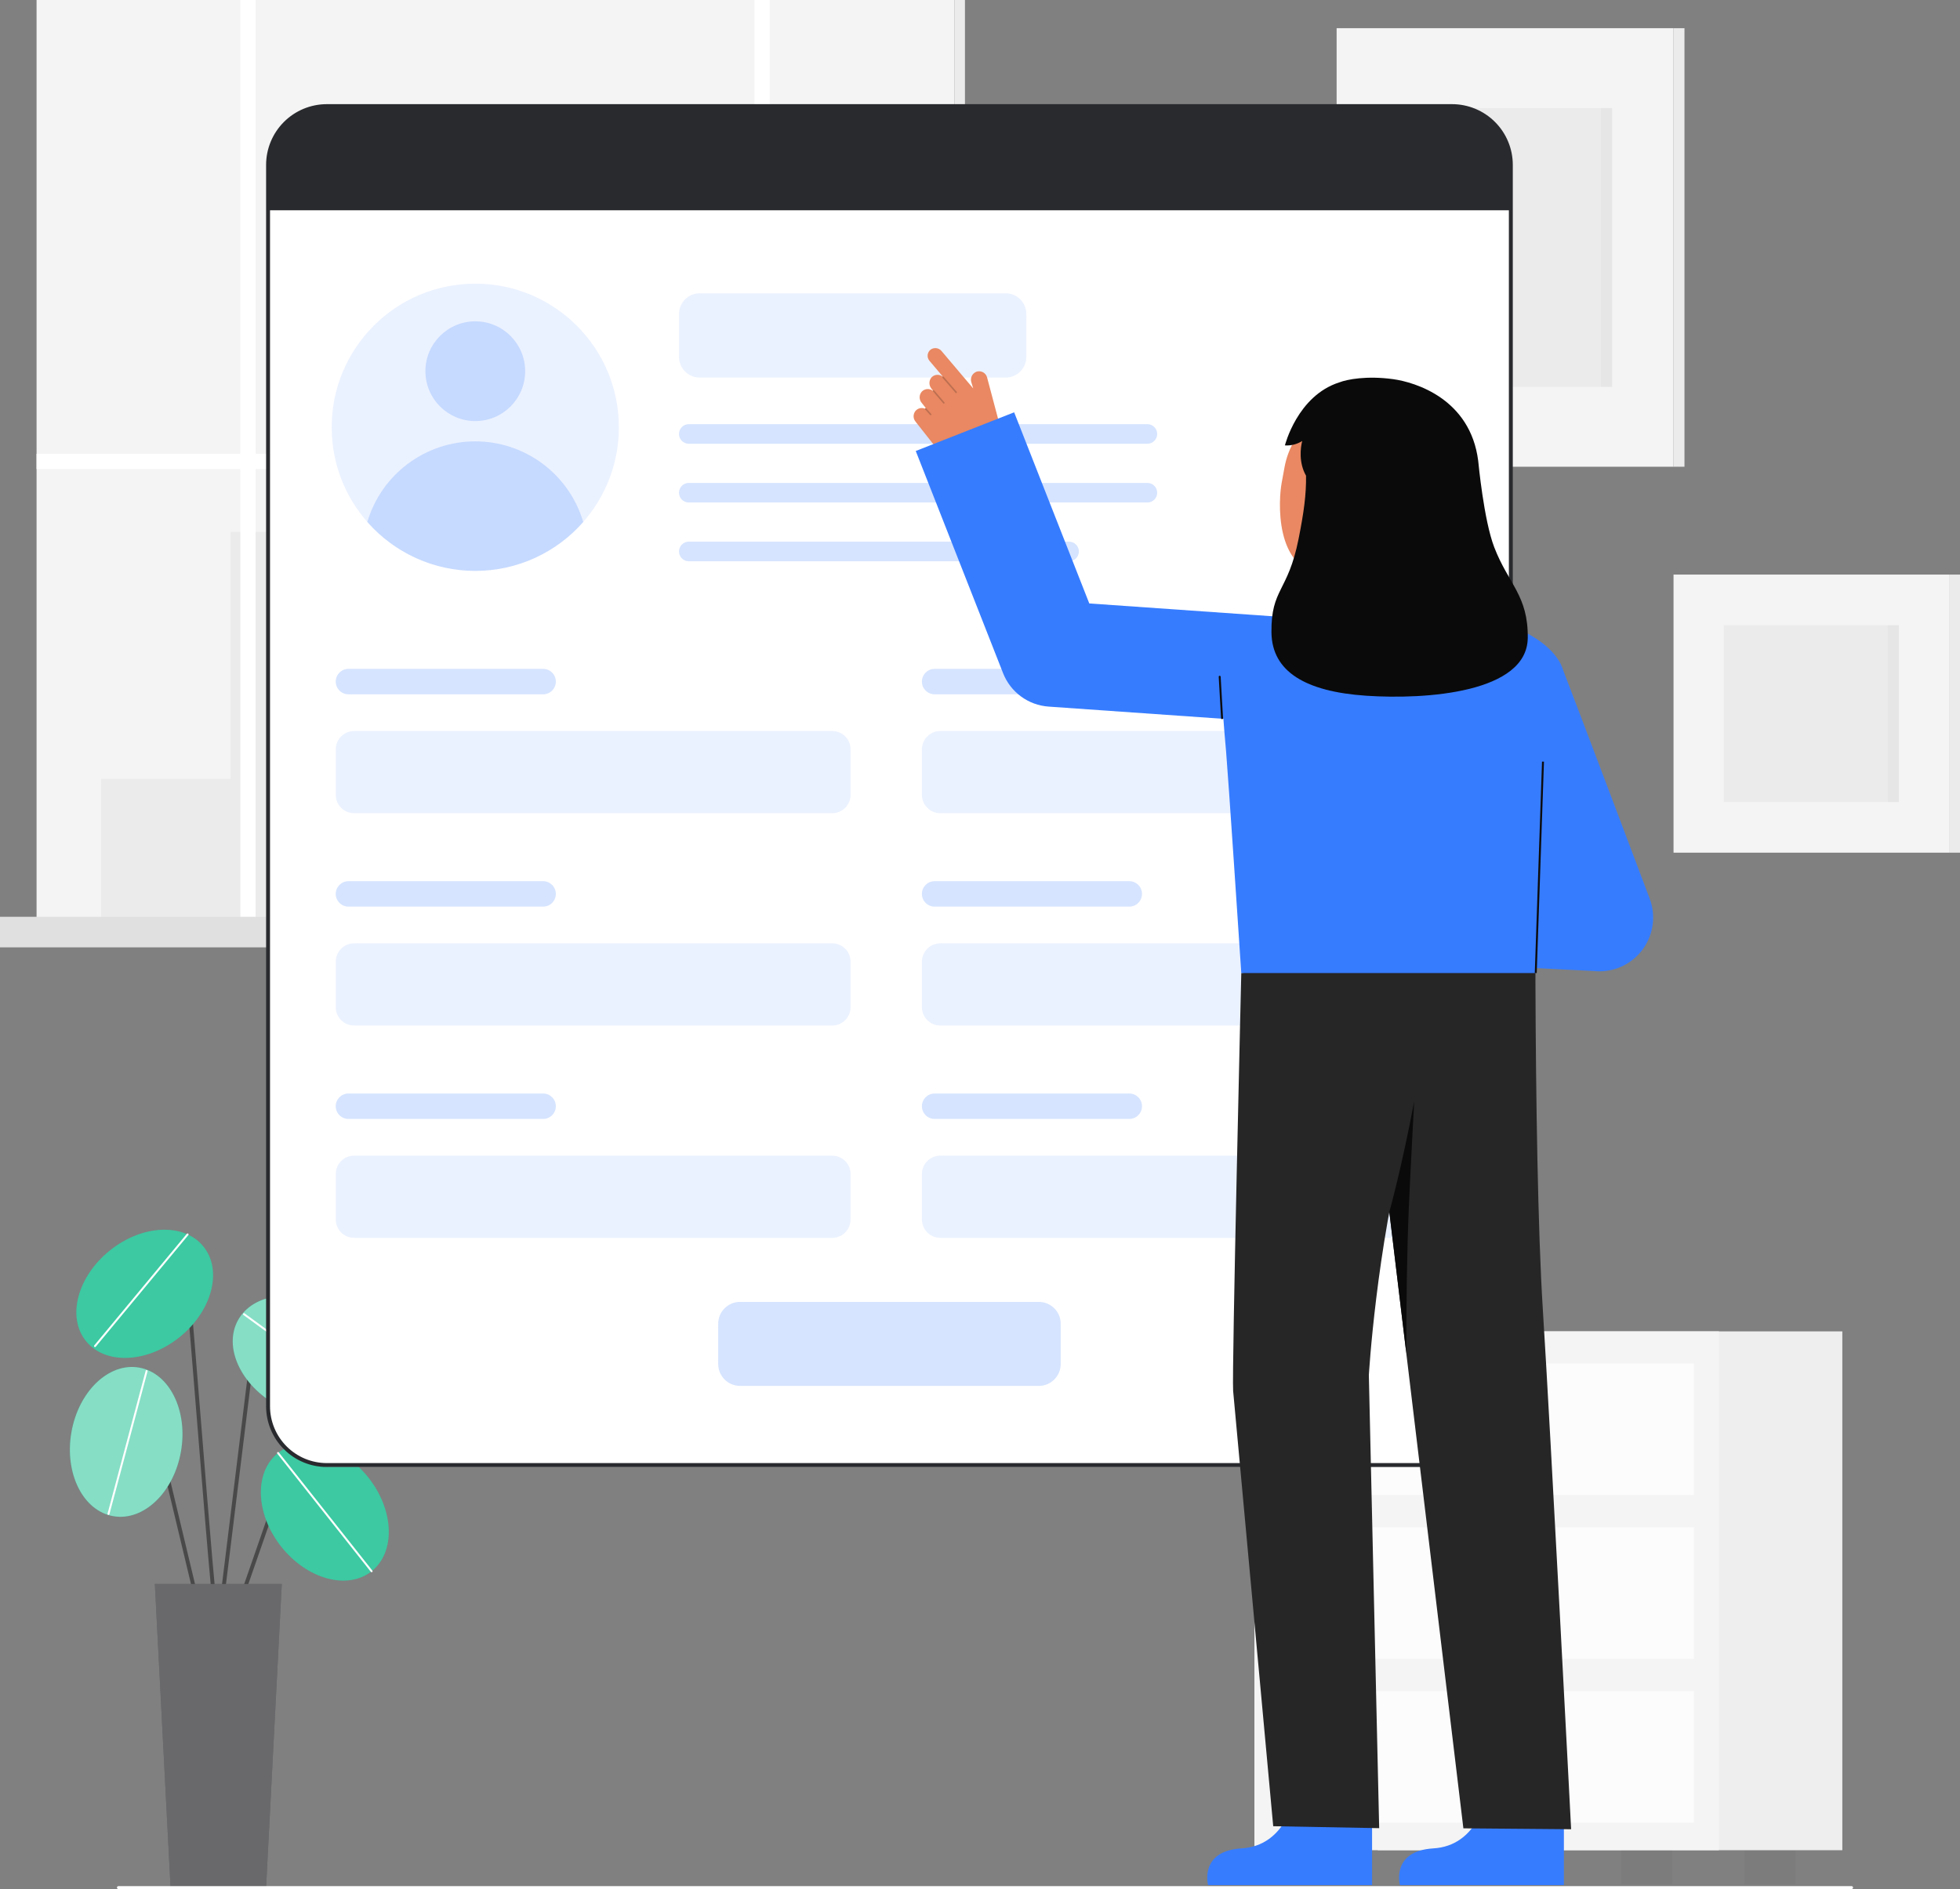
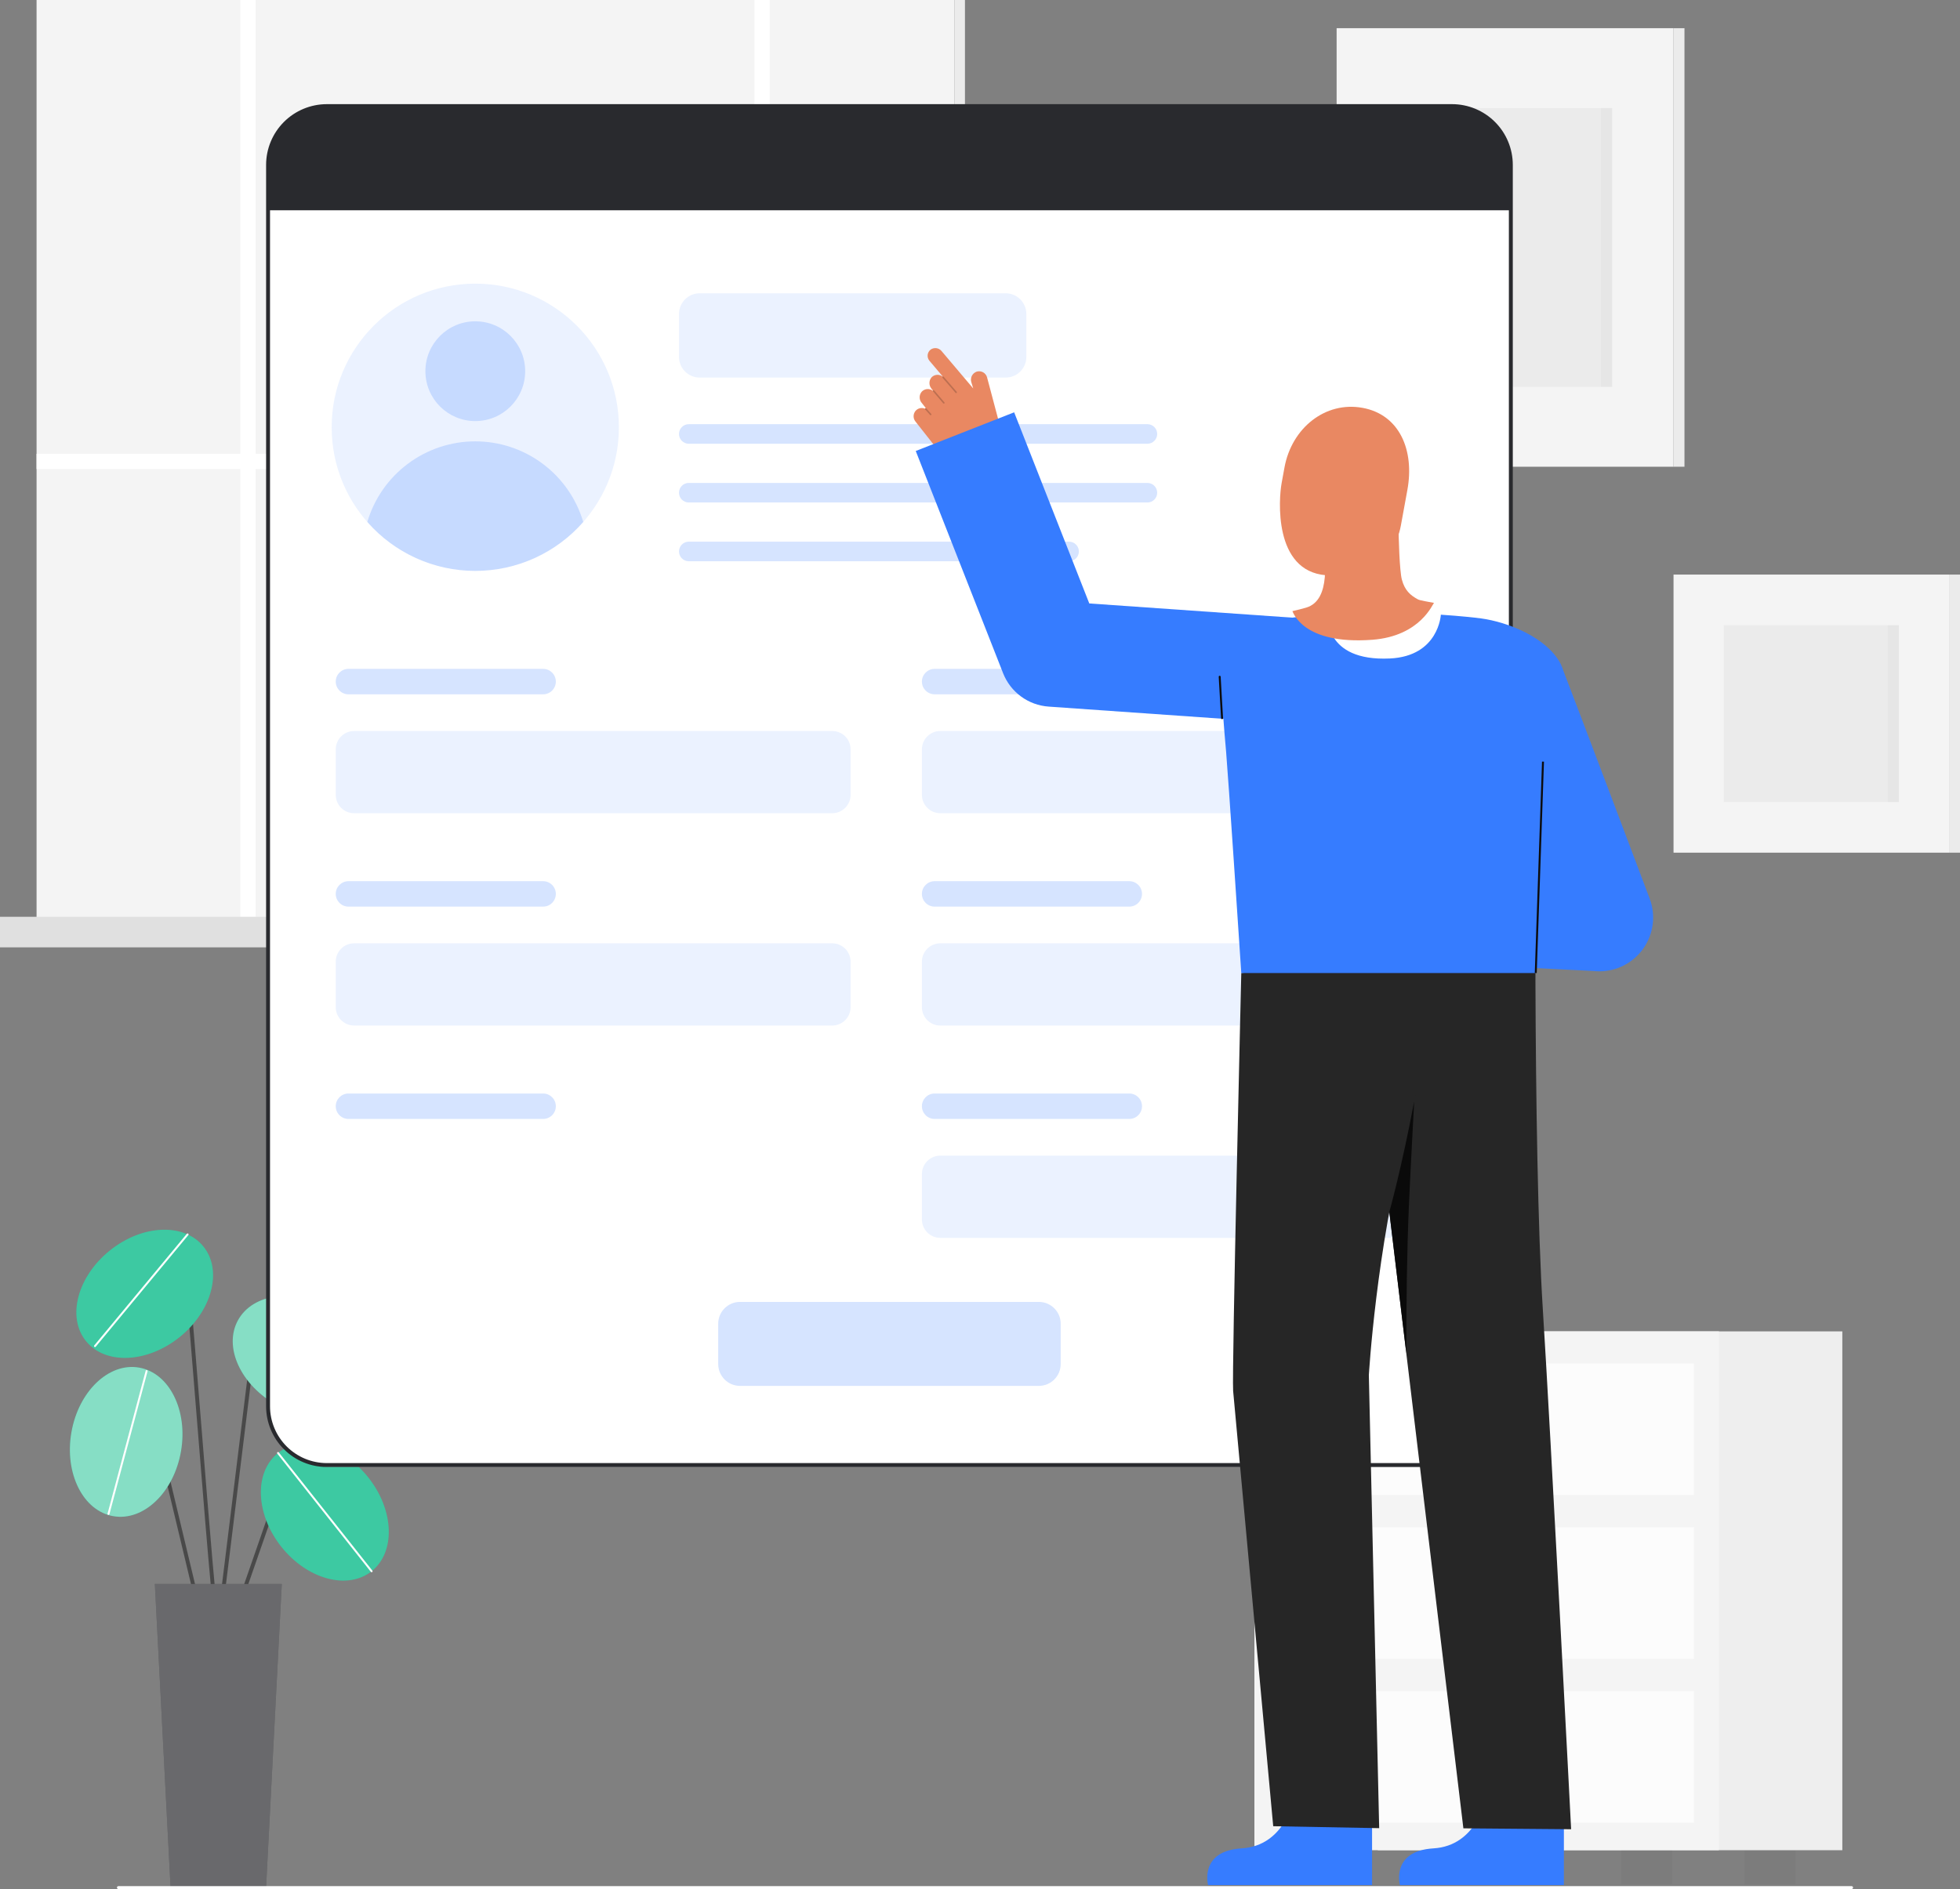
<svg xmlns="http://www.w3.org/2000/svg" width="389" height="375" viewBox="0 0 389 375" fill="none">
  <rect x="0" y="0" width="389" height="375" fill="#808080" stroke="none" />
  <g clip-path="url(#clip0_26_2567)">
    <path d="M332.145 5.595H265.279V92.654H332.145V5.595Z" fill="#F4F4F4" />
    <path d="M332.145 92.654H334.314V5.595H332.145V92.654Z" fill="#F4F4F4" />
    <path opacity="0.05" d="M332.145 92.654H334.314V5.595H332.145V92.654Z" fill="#292A2E" />
    <path opacity="0.05" d="M319.965 21.454H277.459V76.795H319.965V21.454Z" fill="#292A2E" />
    <path opacity="0.03" d="M319.965 21.454H317.749V76.795H319.965V21.454Z" fill="#292A2E" />
    <path d="M386.831 114.064H332.145V169.267H386.831V114.064Z" fill="#F4F4F4" />
    <path opacity="0.05" d="M376.869 124.12H342.107V159.211H376.869V124.12Z" fill="#292A2E" />
    <path d="M386.831 169.268H389V114.064H386.831V169.268Z" fill="#F4F4F4" />
    <path opacity="0.05" d="M386.831 169.268H389V114.064H386.831V169.268Z" fill="#292A2E" />
    <path opacity="0.03" d="M376.869 124.12H374.654V159.211H376.869V124.12Z" fill="#292A2E" />
    <path d="M189.425 0H7.257V182.22H189.425V0Z" fill="#F4F4F4" />
    <path d="M191.513 0H189.425V182.22H191.513V0Z" fill="#F4F4F4" />
    <path opacity="0.05" d="M191.513 0H189.425V182.22H191.513V0Z" fill="#292A2E" />
-     <path opacity="0.05" d="M145.294 125.565V77.89H106.252V105.588H45.777V154.631H20.074V182.22H45.777H50.729H180.662V125.565H145.294Z" fill="#292A2E" />
    <path opacity="0.34" d="M139.694 83.066H111.264V88.243H139.694V83.066Z" fill="#FFFFFA" />
-     <path opacity="0.34" d="M139.694 93.793H111.264V98.969H139.694V93.793Z" fill="#FFFFFA" />
    <path opacity="0.34" d="M139.694 104.52H111.264V109.696H139.694V104.52Z" fill="#FFFFFA" />
    <path opacity="0.34" d="M175.62 130.59H170.38V135.766H175.62V130.59Z" fill="#FFFFFA" />
    <path opacity="0.34" d="M175.62 141.316H170.38V146.493H175.62V141.316Z" fill="#FFFFFA" />
    <path opacity="0.34" d="M175.62 152.043H170.38V157.219H175.62V152.043Z" fill="#FFFFFA" />
    <path opacity="0.34" d="M165.926 130.59H160.686V135.766H165.926V130.59Z" fill="#FFFFFA" />
    <path opacity="0.34" d="M165.926 141.316H160.686V146.493H165.926V141.316Z" fill="#FFFFFA" />
    <path opacity="0.34" d="M165.926 152.043H160.686V157.219H165.926V152.043Z" fill="#FFFFFA" />
    <path opacity="0.34" d="M156.494 130.59H151.254V135.766H156.494V130.59Z" fill="#FFFFFA" />
    <path opacity="0.34" d="M156.494 141.316H151.254V146.493H156.494V141.316Z" fill="#FFFFFA" />
    <path opacity="0.34" d="M156.494 152.043H151.254V157.219H156.494V152.043Z" fill="#FFFFFA" />
    <path d="M189.425 90.088H152.77V0H149.738V90.088H50.729V0H47.697V90.088H7.257V93.121H47.697V182.22H50.729V93.121H149.738V182.22H152.77V93.121H189.425V90.088Z" fill="white" />
    <path d="M196.682 182.001H0V188.061H196.682V182.001Z" fill="#F4F4F4" />
    <path opacity="0.1" d="M196.682 182.001H0V188.061H196.682V182.001Z" fill="#292A2E" />
    <path opacity="0.1" d="M199.522 182.001H196.682V188.061H199.522V182.001Z" fill="#292A2E" />
    <path opacity="0.1" d="M199.522 182.001H196.682V188.061H199.522V182.001Z" fill="#292A2E" />
    <path opacity="0.05" d="M292.842 367.294H282.723V374.054H292.842V367.294Z" fill="#292A2E" />
    <path opacity="0.05" d="M356.367 367.294H346.248V374.054H356.367V367.294Z" fill="#292A2E" />
    <path d="M365.643 264.3H273.447V367.294H365.643V264.3Z" fill="#F4F4F4" />
    <path opacity="0.03" d="M365.643 264.3H273.447V367.294H365.643V264.3Z" fill="#292A2E" />
    <path d="M341.158 264.3H248.962V367.294H341.158V264.3Z" fill="#F4F4F4" />
    <path opacity="0.05" d="M268.357 367.294H258.238V374.054H268.357V367.294Z" fill="#292A2E" />
    <path opacity="0.05" d="M331.882 367.294H321.762V374.054H331.882V367.294Z" fill="#292A2E" />
    <path opacity="0.7" d="M336.197 270.668H253.922V296.79H336.197V270.668Z" fill="white" />
    <path opacity="0.7" d="M336.197 303.184H253.922V329.306H336.197V303.184Z" fill="white" />
    <path opacity="0.7" d="M336.197 335.7H253.922V361.822H336.197V335.7Z" fill="white" />
    <path opacity="0.05" d="M295.06 287.385C297.078 287.385 298.714 285.748 298.714 283.729C298.714 281.711 297.078 280.074 295.06 280.074C293.041 280.074 291.405 281.711 291.405 283.729C291.405 285.748 293.041 287.385 295.06 287.385Z" fill="#292A2E" />
    <path opacity="0.05" d="M295.06 319.901C297.078 319.901 298.714 318.264 298.714 316.245C298.714 314.227 297.078 312.59 295.06 312.59C293.041 312.59 291.405 314.227 291.405 316.245C291.405 318.264 293.041 319.901 295.06 319.901Z" fill="#292A2E" />
    <path opacity="0.05" d="M295.06 352.416C297.078 352.416 298.714 350.78 298.714 348.761C298.714 346.742 297.078 345.106 295.06 345.106C293.041 345.106 291.405 346.742 291.405 348.761C291.405 350.78 293.041 352.416 295.06 352.416Z" fill="#292A2E" />
    <path d="M43.331 324.021C43.28 324.021 43.229 324.011 43.182 323.992C43.135 323.972 43.092 323.943 43.056 323.907C42.509 323.36 41.616 313.311 39.212 283.392C38.228 271.15 37.299 259.587 36.621 252.56C36.573 252.058 36.378 252 36.315 251.981C35.386 251.701 32.563 253.927 30.988 255.877C30.923 255.957 30.829 256.008 30.726 256.019C30.624 256.03 30.521 256 30.441 255.935C30.361 255.87 30.31 255.776 30.299 255.673C30.288 255.571 30.318 255.468 30.383 255.388C31.425 254.099 34.822 250.72 36.538 251.236C36.884 251.34 37.315 251.641 37.393 252.486C38.072 259.519 39.001 271.085 39.985 283.33C41.446 301.511 43.1 322.109 43.645 323.406C43.686 323.464 43.711 323.532 43.716 323.604C43.722 323.675 43.707 323.746 43.675 323.81C43.642 323.873 43.593 323.927 43.532 323.964C43.471 324.001 43.401 324.021 43.329 324.021H43.331Z" fill="#494949" />
    <path d="M35.623 265.456C42.071 260.285 44.209 252.237 40.397 247.48C36.584 242.723 28.267 243.058 21.818 248.229C15.369 253.399 13.232 261.447 17.044 266.204C20.856 270.962 29.174 270.626 35.623 265.456Z" fill="#0CBC8B" />
    <path opacity="0.2" d="M35.623 265.456C42.071 260.285 44.209 252.237 40.397 247.48C36.584 242.723 28.267 243.058 21.818 248.229C15.369 253.399 13.232 261.447 17.044 266.204C20.856 270.962 29.174 270.626 35.623 265.456Z" fill="white" />
    <path d="M18.851 267.414C18.814 267.414 18.778 267.403 18.747 267.383C18.716 267.364 18.691 267.335 18.675 267.302C18.66 267.269 18.654 267.231 18.658 267.195C18.663 267.158 18.678 267.124 18.701 267.095L37.08 244.926C37.096 244.907 37.116 244.89 37.139 244.878C37.161 244.867 37.186 244.859 37.211 244.857C37.237 244.854 37.262 244.857 37.287 244.865C37.311 244.872 37.334 244.884 37.353 244.901C37.373 244.917 37.389 244.937 37.401 244.96C37.413 244.982 37.42 245.007 37.423 245.032C37.425 245.058 37.423 245.084 37.415 245.108C37.407 245.132 37.395 245.155 37.379 245.175L19.001 267.343C18.983 267.365 18.96 267.383 18.934 267.395C18.908 267.407 18.88 267.414 18.851 267.414Z" fill="white" />
    <path d="M47.338 319.269C47.295 319.269 47.252 319.261 47.211 319.247C47.114 319.213 47.034 319.142 46.989 319.049C46.944 318.956 46.938 318.849 46.971 318.752L53.875 298.893C54.078 298.31 54.425 297.787 54.882 297.372C55.34 296.957 55.895 296.663 56.495 296.518C57.095 296.374 57.723 296.382 58.319 296.542C58.916 296.702 59.462 297.01 59.91 297.436L63.559 300.923C63.634 300.995 63.677 301.093 63.679 301.196C63.682 301.299 63.643 301.399 63.572 301.473C63.501 301.548 63.403 301.591 63.3 301.593C63.197 301.596 63.097 301.557 63.022 301.486L59.373 297.998C59.02 297.662 58.588 297.419 58.117 297.292C57.646 297.166 57.151 297.159 56.677 297.274C56.203 297.388 55.765 297.62 55.404 297.947C55.043 298.275 54.769 298.688 54.609 299.148L47.706 319.008C47.679 319.084 47.63 319.15 47.564 319.197C47.498 319.244 47.419 319.269 47.338 319.269Z" fill="#494949" />
    <path d="M73.755 311.918C78.534 308.134 78.25 299.811 73.121 293.329C67.991 286.847 59.959 284.66 55.18 288.444C50.401 292.227 50.685 300.55 55.814 307.032C60.944 313.514 68.976 315.701 73.755 311.918Z" fill="#0CBC8B" />
    <path d="M40.194 322.755C40.107 322.754 40.022 322.725 39.953 322.671C39.885 322.617 39.837 322.541 39.816 322.456L28.231 274.003C28.152 273.673 27.983 273.371 27.744 273.13C27.504 272.89 27.203 272.72 26.873 272.64C26.543 272.559 26.197 272.572 25.874 272.675C25.551 272.778 25.262 272.969 25.04 273.226L21.468 277.353C21.436 277.394 21.395 277.427 21.349 277.451C21.303 277.475 21.253 277.49 21.201 277.495C21.149 277.499 21.097 277.493 21.048 277.477C20.998 277.461 20.953 277.435 20.913 277.401C20.874 277.367 20.842 277.326 20.819 277.279C20.796 277.233 20.783 277.182 20.78 277.13C20.777 277.078 20.784 277.026 20.802 276.977C20.819 276.928 20.846 276.883 20.881 276.845L24.452 272.717C24.767 272.352 25.178 272.081 25.637 271.934C26.097 271.787 26.588 271.77 27.057 271.884C27.526 271.998 27.954 272.24 28.295 272.582C28.635 272.924 28.875 273.353 28.987 273.822L40.572 322.276C40.596 322.376 40.579 322.482 40.525 322.569C40.471 322.657 40.384 322.72 40.284 322.744C40.255 322.751 40.224 322.755 40.194 322.755Z" fill="#494949" />
    <path d="M35.919 288.118C37.328 279.972 33.601 272.526 27.595 271.487C21.589 270.448 15.579 276.21 14.17 284.356C12.762 292.502 16.489 299.948 22.495 300.987C28.501 302.026 34.511 296.264 35.919 288.118Z" fill="#0CBC8B" />
    <path d="M43.331 324.021C43.315 324.021 43.299 324.02 43.283 324.018C43.233 324.012 43.184 323.996 43.139 323.971C43.095 323.946 43.056 323.912 43.024 323.872C42.993 323.831 42.969 323.785 42.956 323.736C42.942 323.687 42.938 323.636 42.945 323.585L50.342 263.503C50.423 262.849 50.691 262.232 51.114 261.726C51.537 261.22 52.097 260.847 52.727 260.652C53.356 260.457 54.029 260.448 54.664 260.626C55.298 260.804 55.868 261.162 56.305 261.656L64.76 271.236C64.794 271.274 64.82 271.318 64.837 271.367C64.853 271.415 64.86 271.466 64.857 271.517C64.854 271.568 64.84 271.618 64.818 271.664C64.796 271.71 64.764 271.751 64.726 271.784C64.688 271.818 64.643 271.844 64.595 271.861C64.547 271.877 64.496 271.884 64.445 271.881C64.394 271.878 64.344 271.865 64.298 271.842C64.252 271.82 64.211 271.789 64.177 271.75L55.722 262.171C55.385 261.789 54.944 261.512 54.453 261.375C53.963 261.237 53.443 261.244 52.956 261.395C52.47 261.545 52.037 261.834 51.71 262.225C51.383 262.616 51.176 263.093 51.114 263.599L43.716 323.68C43.705 323.774 43.659 323.86 43.588 323.923C43.517 323.986 43.426 324.021 43.331 324.021Z" fill="#494949" />
    <path d="M73.432 276.559C76.382 271.224 72.911 263.655 65.679 259.654C58.447 255.652 50.192 256.733 47.242 262.068C44.292 267.403 47.763 274.972 54.995 278.973C62.227 282.975 70.482 281.894 73.432 276.559Z" fill="#0CBC8B" />
    <path opacity="0.2" d="M73.755 311.918C78.534 308.134 78.25 299.811 73.121 293.329C67.991 286.847 59.959 284.66 55.18 288.444C50.401 292.227 50.685 300.55 55.814 307.032C60.944 313.514 68.976 315.701 73.755 311.918Z" fill="white" />
    <path opacity="0.5" d="M35.919 288.118C37.328 279.972 33.601 272.526 27.595 271.487C21.589 270.448 15.579 276.21 14.17 284.356C12.762 292.502 16.489 299.948 22.495 300.987C28.501 302.026 34.511 296.264 35.919 288.118Z" fill="white" />
    <path opacity="0.5" d="M73.432 276.559C76.382 271.224 72.911 263.655 65.679 259.654C58.447 255.652 50.192 256.733 47.242 262.068C44.292 267.403 47.763 274.972 54.995 278.973C62.227 282.975 70.482 281.894 73.432 276.559Z" fill="white" />
    <path d="M52.792 375H33.868L30.732 314.434H55.928L52.792 375Z" fill="#292A2E" />
    <path opacity="0.3" d="M52.792 375H33.868L30.732 314.434H55.928L52.792 375Z" fill="white" />
    <path d="M73.756 312.112C73.727 312.112 73.698 312.105 73.672 312.093C73.645 312.08 73.622 312.061 73.604 312.038L55.028 288.564C55.012 288.544 55 288.521 54.993 288.497C54.986 288.472 54.984 288.447 54.987 288.421C54.99 288.396 54.998 288.371 55.011 288.349C55.023 288.327 55.04 288.307 55.06 288.291C55.08 288.275 55.103 288.264 55.127 288.257C55.152 288.25 55.177 288.248 55.203 288.251C55.228 288.254 55.253 288.261 55.275 288.274C55.297 288.286 55.317 288.303 55.333 288.323L73.909 311.797C73.931 311.826 73.946 311.86 73.95 311.896C73.954 311.933 73.947 311.969 73.931 312.002C73.916 312.035 73.891 312.063 73.86 312.083C73.829 312.102 73.793 312.112 73.756 312.112Z" fill="white" />
-     <path d="M72.197 278.44C72.155 278.439 72.115 278.426 72.082 278.401L48.312 261.04C48.27 261.009 48.242 260.963 48.234 260.912C48.227 260.861 48.239 260.809 48.27 260.768C48.3 260.726 48.346 260.698 48.397 260.69C48.447 260.682 48.5 260.695 48.541 260.725L72.311 278.087C72.344 278.112 72.368 278.146 72.38 278.185C72.392 278.224 72.392 278.266 72.379 278.304C72.366 278.343 72.342 278.377 72.308 278.401C72.275 278.424 72.236 278.437 72.195 278.437L72.197 278.44Z" fill="white" />
    <path d="M21.529 300.733C21.512 300.733 21.496 300.731 21.479 300.726C21.43 300.713 21.388 300.68 21.362 300.636C21.337 300.591 21.33 300.539 21.343 300.489L28.91 272.13C28.916 272.105 28.927 272.081 28.942 272.06C28.958 272.04 28.977 272.022 29 272.009C29.022 271.996 29.046 271.988 29.072 271.984C29.098 271.981 29.123 271.982 29.148 271.989C29.173 271.996 29.197 272.007 29.217 272.023C29.238 272.039 29.255 272.058 29.267 272.081C29.28 272.103 29.288 272.128 29.291 272.154C29.294 272.179 29.292 272.205 29.285 272.23L21.718 300.589C21.707 300.63 21.683 300.667 21.648 300.693C21.614 300.719 21.573 300.733 21.529 300.733Z" fill="white" />
    <path d="M288.417 21.395H65.083C58.644 21.395 53.424 26.616 53.424 33.056V279.502C53.424 285.943 58.644 291.164 65.083 291.164H288.417C294.856 291.164 300.076 285.943 300.076 279.502V33.056C300.076 26.616 294.856 21.395 288.417 21.395Z" fill="white" />
    <path d="M288.197 291.223H64.861C61.666 291.22 58.604 289.949 56.346 287.69C54.087 285.431 52.817 282.368 52.813 279.173V32.727C52.817 29.532 54.087 26.469 56.346 24.21C58.604 21.951 61.666 20.68 64.861 20.676H288.197C291.391 20.68 294.453 21.951 296.711 24.21C298.97 26.469 300.24 29.532 300.244 32.727V279.173C300.24 282.368 298.97 285.431 296.711 287.69C294.453 289.949 291.391 291.22 288.197 291.223ZM64.861 21.454C61.873 21.457 59.008 22.646 56.895 24.759C54.782 26.873 53.594 29.738 53.59 32.727V279.173C53.594 282.161 54.782 285.027 56.895 287.14C59.008 289.254 61.873 290.443 64.861 290.446H288.197C291.184 290.443 294.049 289.254 296.162 287.14C298.275 285.027 299.463 282.161 299.466 279.173V32.727C299.463 29.738 298.274 26.873 296.162 24.759C294.049 22.646 291.184 21.457 288.197 21.454H64.861Z" fill="#292A2E" />
    <path d="M299.855 32.725V41.739H53.205V32.725C53.205 29.632 54.433 26.666 56.619 24.479C58.806 22.292 61.771 21.063 64.863 21.063H288.196C291.288 21.063 294.254 22.292 296.44 24.479C298.626 26.666 299.855 29.632 299.855 32.725Z" fill="#292A2E" />
    <path opacity="0.1" d="M94.33 113.33C110.072 113.33 122.833 100.565 122.833 84.819C122.833 69.072 110.072 56.307 94.33 56.307C78.588 56.307 65.827 69.072 65.827 84.819C65.827 100.565 78.588 113.33 94.33 113.33Z" fill="#367CFF" />
    <path opacity="0.2" d="M94.33 83.592C99.797 83.592 104.23 79.158 104.23 73.689C104.23 68.22 99.797 63.786 94.33 63.786C88.862 63.786 84.43 68.22 84.43 73.689C84.43 79.158 88.862 83.592 94.33 83.592Z" fill="#367CFF" />
    <path opacity="0.2" d="M115.758 103.62C113.083 106.671 109.787 109.115 106.092 110.79C102.396 112.465 98.386 113.331 94.329 113.33C90.272 113.33 86.261 112.463 82.566 110.788C78.871 109.113 75.576 106.667 72.901 103.616C74.271 98.994 77.098 94.94 80.96 92.056C84.822 89.173 89.512 87.615 94.331 87.616C99.15 87.616 103.84 89.174 107.701 92.059C111.563 94.943 114.389 98.998 115.758 103.62Z" fill="#367CFF" />
    <path opacity="0.2" d="M107.793 132.78H69.159C67.764 132.78 66.634 133.911 66.634 135.306C66.634 136.7 67.764 137.831 69.159 137.831H107.793C109.187 137.831 110.317 136.7 110.317 135.306C110.317 133.911 109.187 132.78 107.793 132.78Z" fill="#367CFF" />
    <path opacity="0.1" d="M199.592 58.222H138.866C136.599 58.222 134.761 60.061 134.761 62.329V70.847C134.761 73.116 136.599 74.954 138.866 74.954H199.592C201.86 74.954 203.698 73.116 203.698 70.847V62.329C203.698 60.061 201.86 58.222 199.592 58.222Z" fill="#367CFF" />
    <path opacity="0.2" d="M227.724 84.205H136.704C135.631 84.205 134.761 85.075 134.761 86.148C134.761 87.222 135.631 88.092 136.704 88.092H227.724C228.797 88.092 229.667 87.222 229.667 86.148C229.667 85.075 228.797 84.205 227.724 84.205Z" fill="#367CFF" />
    <path opacity="0.2" d="M227.724 95.867H136.704C135.631 95.867 134.761 96.737 134.761 97.81C134.761 98.884 135.631 99.754 136.704 99.754H227.724C228.797 99.754 229.667 98.884 229.667 97.81C229.667 96.737 228.797 95.867 227.724 95.867Z" fill="#367CFF" />
    <path opacity="0.2" d="M212.179 107.529H136.704C135.631 107.529 134.761 108.399 134.761 109.472C134.761 110.546 135.631 111.416 136.704 111.416H212.179C213.252 111.416 214.122 110.546 214.122 109.472C214.122 108.399 213.252 107.529 212.179 107.529Z" fill="#367CFF" />
    <path opacity="0.1" d="M165.167 145.116H70.284C68.268 145.116 66.634 146.75 66.634 148.766V157.786C66.634 159.802 68.268 161.436 70.284 161.436H165.167C167.183 161.436 168.817 159.802 168.817 157.786V148.766C168.817 146.75 167.183 145.116 165.167 145.116Z" fill="#367CFF" />
    <path opacity="0.2" d="M224.128 132.78H185.494C184.1 132.78 182.97 133.911 182.97 135.306C182.97 136.7 184.1 137.831 185.494 137.831H224.128C225.523 137.831 226.653 136.7 226.653 135.306C226.653 133.911 225.523 132.78 224.128 132.78Z" fill="#367CFF" />
    <path opacity="0.1" d="M281.503 145.116H186.619C184.604 145.116 182.97 146.75 182.97 148.766V157.786C182.97 159.802 184.604 161.436 186.619 161.436H281.503C283.519 161.436 285.152 159.802 285.152 157.786V148.766C285.152 146.75 283.519 145.116 281.503 145.116Z" fill="#367CFF" />
    <path opacity="0.2" d="M107.793 174.929H69.159C67.764 174.929 66.634 176.06 66.634 177.454C66.634 178.849 67.764 179.979 69.159 179.979H107.793C109.187 179.979 110.317 178.849 110.317 177.454C110.317 176.06 109.187 174.929 107.793 174.929Z" fill="#367CFF" />
    <path opacity="0.1" d="M165.167 187.264H70.284C68.268 187.264 66.634 188.899 66.634 190.915V199.934C66.634 201.95 68.268 203.585 70.284 203.585H165.167C167.183 203.585 168.817 201.95 168.817 199.934V190.915C168.817 188.899 167.183 187.264 165.167 187.264Z" fill="#367CFF" />
    <path opacity="0.2" d="M224.128 174.929H185.494C184.1 174.929 182.97 176.06 182.97 177.454C182.97 178.849 184.1 179.979 185.494 179.979H224.128C225.523 179.979 226.653 178.849 226.653 177.454C226.653 176.06 225.523 174.929 224.128 174.929Z" fill="#367CFF" />
    <path opacity="0.1" d="M281.503 187.264H186.619C184.604 187.264 182.97 188.899 182.97 190.915V199.934C182.97 201.95 184.604 203.585 186.619 203.585H281.503C283.519 203.585 285.152 201.95 285.152 199.934V190.915C285.152 188.899 283.519 187.264 281.503 187.264Z" fill="#367CFF" />
    <path opacity="0.2" d="M107.793 217.078H69.159C67.764 217.078 66.634 218.208 66.634 219.603C66.634 220.997 67.764 222.128 69.159 222.128H107.793C109.187 222.128 110.317 220.997 110.317 219.603C110.317 218.208 109.187 217.078 107.793 217.078Z" fill="#367CFF" />
-     <path opacity="0.1" d="M165.167 229.413H70.284C68.268 229.413 66.634 231.047 66.634 233.063V242.083C66.634 244.099 68.268 245.733 70.284 245.733H165.167C167.183 245.733 168.817 244.099 168.817 242.083V233.063C168.817 231.047 167.183 229.413 165.167 229.413Z" fill="#367CFF" />
    <path opacity="0.2" d="M224.128 217.078H185.494C184.1 217.078 182.97 218.208 182.97 219.603C182.97 220.997 184.1 222.128 185.494 222.128H224.128C225.523 222.128 226.653 220.997 226.653 219.603C226.653 218.208 225.523 217.078 224.128 217.078Z" fill="#367CFF" />
    <path opacity="0.1" d="M281.503 229.413H186.619C184.604 229.413 182.97 231.047 182.97 233.063V242.083C182.97 244.099 184.604 245.733 186.619 245.733H281.503C283.519 245.733 285.152 244.099 285.152 242.083V233.063C285.152 231.047 283.519 229.413 281.503 229.413Z" fill="#367CFF" />
    <path opacity="0.2" d="M206.183 258.449H146.875C144.482 258.449 142.542 260.39 142.542 262.783V270.785C142.542 273.179 144.482 275.119 146.875 275.119H206.183C208.576 275.119 210.516 273.179 210.516 270.785V262.783C210.516 260.39 208.576 258.449 206.183 258.449Z" fill="#367CFF" />
    <path d="M186.875 69.695L193.156 77.114L192.767 75.84C192.649 75.427 192.693 74.984 192.89 74.601C193.086 74.219 193.421 73.925 193.826 73.78C194.037 73.712 194.26 73.688 194.481 73.71C194.702 73.731 194.916 73.797 195.111 73.904C195.305 74.011 195.476 74.156 195.613 74.332C195.749 74.507 195.849 74.708 195.905 74.922L198.776 85.737C199.139 87.102 198.953 88.554 198.26 89.785C197.567 91.015 196.42 91.926 195.065 92.323C193.492 92.784 191.817 92.764 190.255 92.266C188.693 91.768 187.315 90.815 186.298 89.529L181.701 83.694C181.456 83.395 181.322 83.021 181.321 82.635C181.321 82.249 181.453 81.875 181.697 81.575C181.922 81.309 182.227 81.122 182.567 81.042C182.906 80.961 183.262 80.992 183.583 81.128C183.59 81.103 183.604 81.079 183.622 81.061C183.641 81.044 183.664 81.033 183.688 81.027C183.712 81.022 183.738 81.022 183.762 81.029L182.91 79.952C182.649 79.636 182.512 79.237 182.522 78.828C182.533 78.418 182.691 78.026 182.968 77.724C183.251 77.435 183.632 77.261 184.036 77.236C184.441 77.212 184.84 77.338 185.157 77.591C185.159 77.574 185.164 77.558 185.172 77.543L184.822 77.101C184.594 76.798 184.469 76.43 184.466 76.052C184.463 75.673 184.582 75.303 184.806 74.997C185.079 74.667 185.47 74.458 185.896 74.414C186.321 74.369 186.747 74.493 187.082 74.759L187.104 74.737L184.466 71.62C184.33 71.46 184.229 71.274 184.168 71.074C184.107 70.874 184.087 70.663 184.11 70.455C184.133 70.246 184.198 70.045 184.301 69.863C184.404 69.681 184.544 69.521 184.71 69.395C185.042 69.161 185.45 69.062 185.852 69.118C186.254 69.173 186.62 69.38 186.875 69.695Z" fill="#E98862" />
    <path opacity="0.2" d="M187.018 74.934C187.025 74.951 187.034 74.966 187.046 74.98L189.646 77.98C189.659 77.995 189.675 78.007 189.693 78.016C189.711 78.025 189.731 78.031 189.751 78.032C189.771 78.034 189.792 78.031 189.811 78.025C189.83 78.019 189.848 78.009 189.863 77.996C189.878 77.982 189.891 77.966 189.9 77.948C189.909 77.93 189.914 77.91 189.916 77.89C189.917 77.87 189.915 77.85 189.909 77.831C189.902 77.812 189.892 77.794 189.879 77.778L187.281 74.78C187.257 74.755 187.225 74.739 187.19 74.734C187.155 74.73 187.12 74.737 187.09 74.755C187.06 74.773 187.037 74.801 187.024 74.834C187.012 74.866 187.011 74.902 187.022 74.936L187.018 74.934Z" fill="#0C0C0C" />
    <path opacity="0.2" d="M185.161 77.663C185.167 77.68 185.176 77.695 185.187 77.708L187.211 80.079C187.238 80.108 187.275 80.125 187.314 80.127C187.353 80.129 187.392 80.116 187.422 80.09C187.451 80.065 187.47 80.029 187.474 79.99C187.479 79.951 187.468 79.912 187.444 79.88L185.42 77.509C185.397 77.481 185.364 77.463 185.328 77.457C185.292 77.451 185.255 77.458 185.224 77.477C185.193 77.495 185.169 77.524 185.158 77.559C185.146 77.593 185.147 77.631 185.16 77.665L185.161 77.663Z" fill="#0C0C0C" />
    <path opacity="0.2" d="M183.581 81.231C183.588 81.249 183.597 81.265 183.61 81.279L184.594 82.377C184.607 82.392 184.624 82.404 184.642 82.413C184.66 82.421 184.68 82.427 184.7 82.428C184.72 82.429 184.74 82.426 184.759 82.419C184.778 82.413 184.795 82.402 184.81 82.389C184.825 82.375 184.838 82.359 184.846 82.341C184.855 82.323 184.86 82.303 184.861 82.283C184.862 82.263 184.859 82.243 184.853 82.224C184.846 82.205 184.836 82.187 184.822 82.172L183.84 81.074C183.816 81.048 183.784 81.031 183.749 81.026C183.714 81.021 183.678 81.028 183.648 81.046C183.618 81.065 183.595 81.093 183.583 81.126C183.571 81.16 183.571 81.196 183.583 81.23L183.581 81.231Z" fill="#0C0C0C" />
    <path d="M262.945 144.11L208.116 140.271C206.138 140.133 204.24 139.437 202.641 138.263C201.042 137.09 199.809 135.487 199.083 133.641L181.748 89.529L201.278 81.849L216.189 119.794L264.408 123.169L262.945 144.11Z" fill="#367CFF" />
    <path d="M294.781 357.324C294.781 357.324 293.026 366.421 284.51 366.93C275.994 367.438 277.841 374.223 277.841 374.223H310.384V357.959L294.781 357.324Z" fill="#367CFF" />
    <path d="M304.818 191.363C304.818 191.363 304.716 188.628 304.738 194.832C304.818 217.973 305.22 244.405 306.2 259.873C307.777 284.737 311.82 363.131 311.82 363.131L290.436 362.951L269.71 190.423L304.818 191.363Z" fill="#262626" />
    <path d="M256.711 357.324C256.711 357.324 254.956 366.421 246.441 366.93C237.925 367.438 239.772 374.223 239.772 374.223H272.314V357.959L256.711 357.324Z" fill="#367CFF" />
    <path d="M246.357 193.16C246.357 193.16 244.463 272.25 244.74 276.116L252.693 362.531L273.724 362.919L271.674 272.989C271.674 272.989 273.12 248.181 279.112 225.146C282.178 213.324 284.023 201.218 284.618 189.019L246.357 193.16Z" fill="#262626" />
    <path d="M305.051 191.361L305.121 191.365C305.121 191.365 305.07 190.016 305.051 191.361Z" fill="#333333" />
    <path d="M243.347 149.26C243.788 154.443 245.933 186.777 246.357 193.16H304.794C305.124 187.403 306.606 162.227 307.858 150.968C309.053 140.224 311.398 134.845 309.679 131.669C306.871 126.478 299.197 123.478 293.965 122.769C290.77 122.337 285.964 122.027 285.964 122.027C285.964 122.027 285.557 130.26 275.855 130.719C262.648 131.341 263.53 122.027 263.464 122.027C261.325 122.027 248.866 123.033 246.111 125.154C241.293 128.864 242.411 138.278 243.347 149.26Z" fill="#367CFF" />
    <path d="M242.54 142.766C242.49 142.766 242.443 142.747 242.407 142.713C242.37 142.679 242.349 142.633 242.346 142.583L241.876 134.353C241.873 134.302 241.891 134.251 241.925 134.213C241.959 134.174 242.008 134.151 242.059 134.148C242.11 134.146 242.16 134.164 242.199 134.198C242.237 134.232 242.261 134.28 242.264 134.331L242.736 142.561C242.739 142.612 242.721 142.663 242.687 142.701C242.652 142.739 242.604 142.763 242.553 142.766L242.54 142.766Z" fill="#0C0C0C" />
    <path d="M317.428 192.822C319.147 192.821 320.841 192.406 322.364 191.61C323.888 190.814 325.197 189.662 326.18 188.252C327.162 186.841 327.79 185.214 328.009 183.509C328.228 181.804 328.032 180.071 327.437 178.458C326.834 176.82 312.68 139.329 309.986 132.383L290.034 140.469C291.55 144.375 297.038 159.179 301.448 171.105L294.122 170.309L291.816 191.528L316.274 192.759C316.657 192.8 317.043 192.821 317.428 192.822Z" fill="#367CFF" />
    <path d="M256.503 121.317C256.569 121.308 258.361 128.056 272.35 127.006C282.035 126.28 284.397 119.686 284.618 119.686C283.574 119.464 281.878 119.234 281.414 118.986C279.889 118.167 278.779 117.169 278.22 115.028C277.782 113.353 277.559 106.907 277.559 103.673L262.656 107.022C262.864 110.671 264.318 119.129 259.222 120.626C258.375 120.873 257.462 121.101 256.503 121.317Z" fill="#E98862" />
    <path d="M263.173 114.195C269.048 114.659 276.594 112.177 278.028 104.337L279.321 97.262C280.755 89.422 277.8 82.313 270.422 80.963C263.042 79.612 256.364 84.959 254.93 92.799L254.358 95.931C253.807 98.94 252.691 113.368 263.173 114.195Z" fill="#E98862" />
-     <path d="M257.725 106.996C258.78 101.696 259.264 98.16 259.207 94.429C257.722 91.825 258.112 88.832 258.45 87.54C257.427 88.19 256.225 88.498 255.016 88.421C255.016 88.421 257.472 78.559 265.819 75.906C267.354 75.308 271.274 74.553 276.479 75.267C280.906 75.874 291.818 79.186 293.377 91.475V91.482C293.429 91.889 294.477 103.212 296.564 108.644C299.372 115.947 303.314 118.216 303.214 126.642C303.086 137.481 283.166 138.923 271.153 138.113C259.14 137.302 252.432 133.35 252.344 125.539C252.252 116.788 255.616 117.6 257.725 106.996Z" fill="#0A0A0A" />
    <path d="M306.043 151.186L304.607 193.155L304.995 193.169L306.431 151.199L306.043 151.186Z" fill="#0C0C0C" />
    <path d="M23.506 375H367.478C367.516 375.001 367.555 374.995 367.591 374.981C367.627 374.968 367.66 374.947 367.687 374.92C367.715 374.893 367.737 374.861 367.752 374.826C367.767 374.79 367.775 374.752 367.775 374.714C367.775 374.675 367.767 374.637 367.752 374.602C367.737 374.566 367.715 374.534 367.687 374.507C367.66 374.481 367.627 374.46 367.591 374.446C367.555 374.432 367.516 374.426 367.478 374.427H23.506C23.468 374.426 23.429 374.432 23.393 374.446C23.357 374.46 23.324 374.481 23.297 374.507C23.269 374.534 23.247 374.566 23.232 374.602C23.217 374.637 23.209 374.675 23.209 374.714C23.209 374.752 23.217 374.79 23.232 374.826C23.247 374.861 23.269 374.893 23.297 374.92C23.324 374.947 23.357 374.968 23.393 374.981C23.429 374.995 23.468 375.001 23.506 375Z" fill="white" />
    <path d="M280.67 218.652C280.67 218.652 279.783 235.445 279.621 239.387C279.24 248.505 279.109 257.945 279.109 268.648L275.738 240.59C275.738 240.59 278.203 231.796 280.67 218.652Z" fill="#0A0A0A" />
  </g>
  <defs>
    <clipPath id="clip0_26_2567">
      <rect width="389" height="375" fill="white" />
    </clipPath>
  </defs>
</svg>